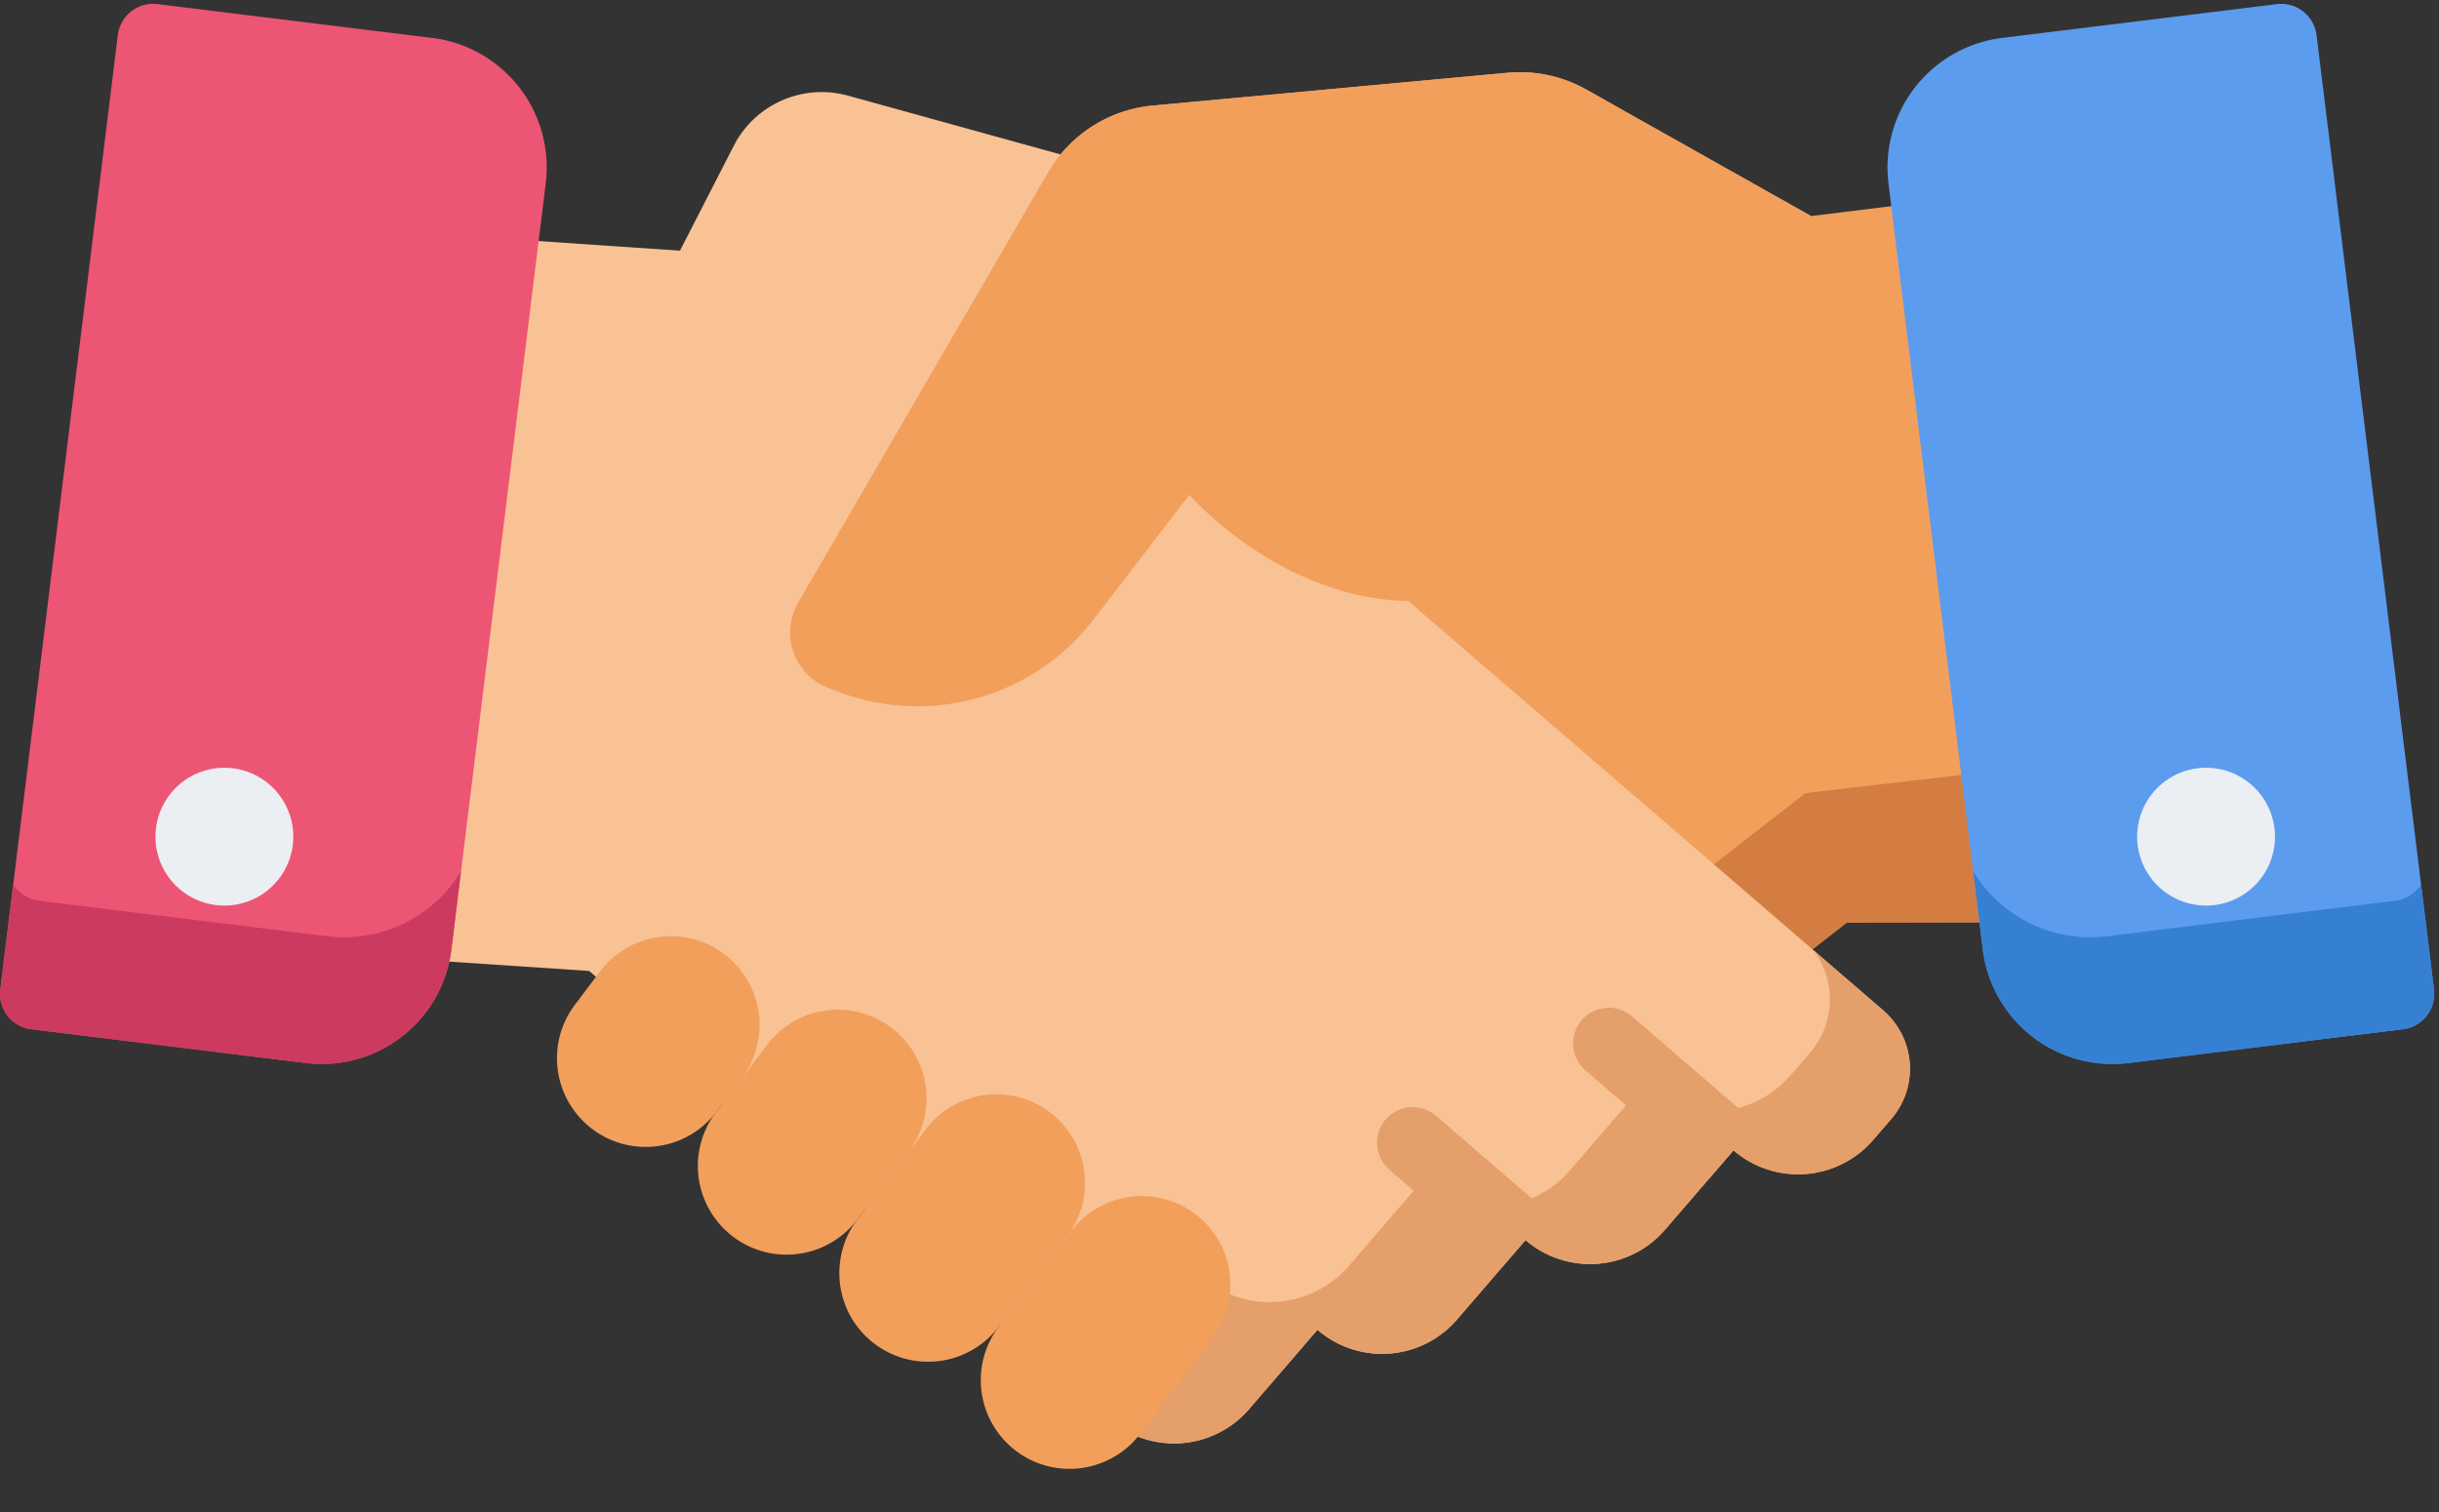
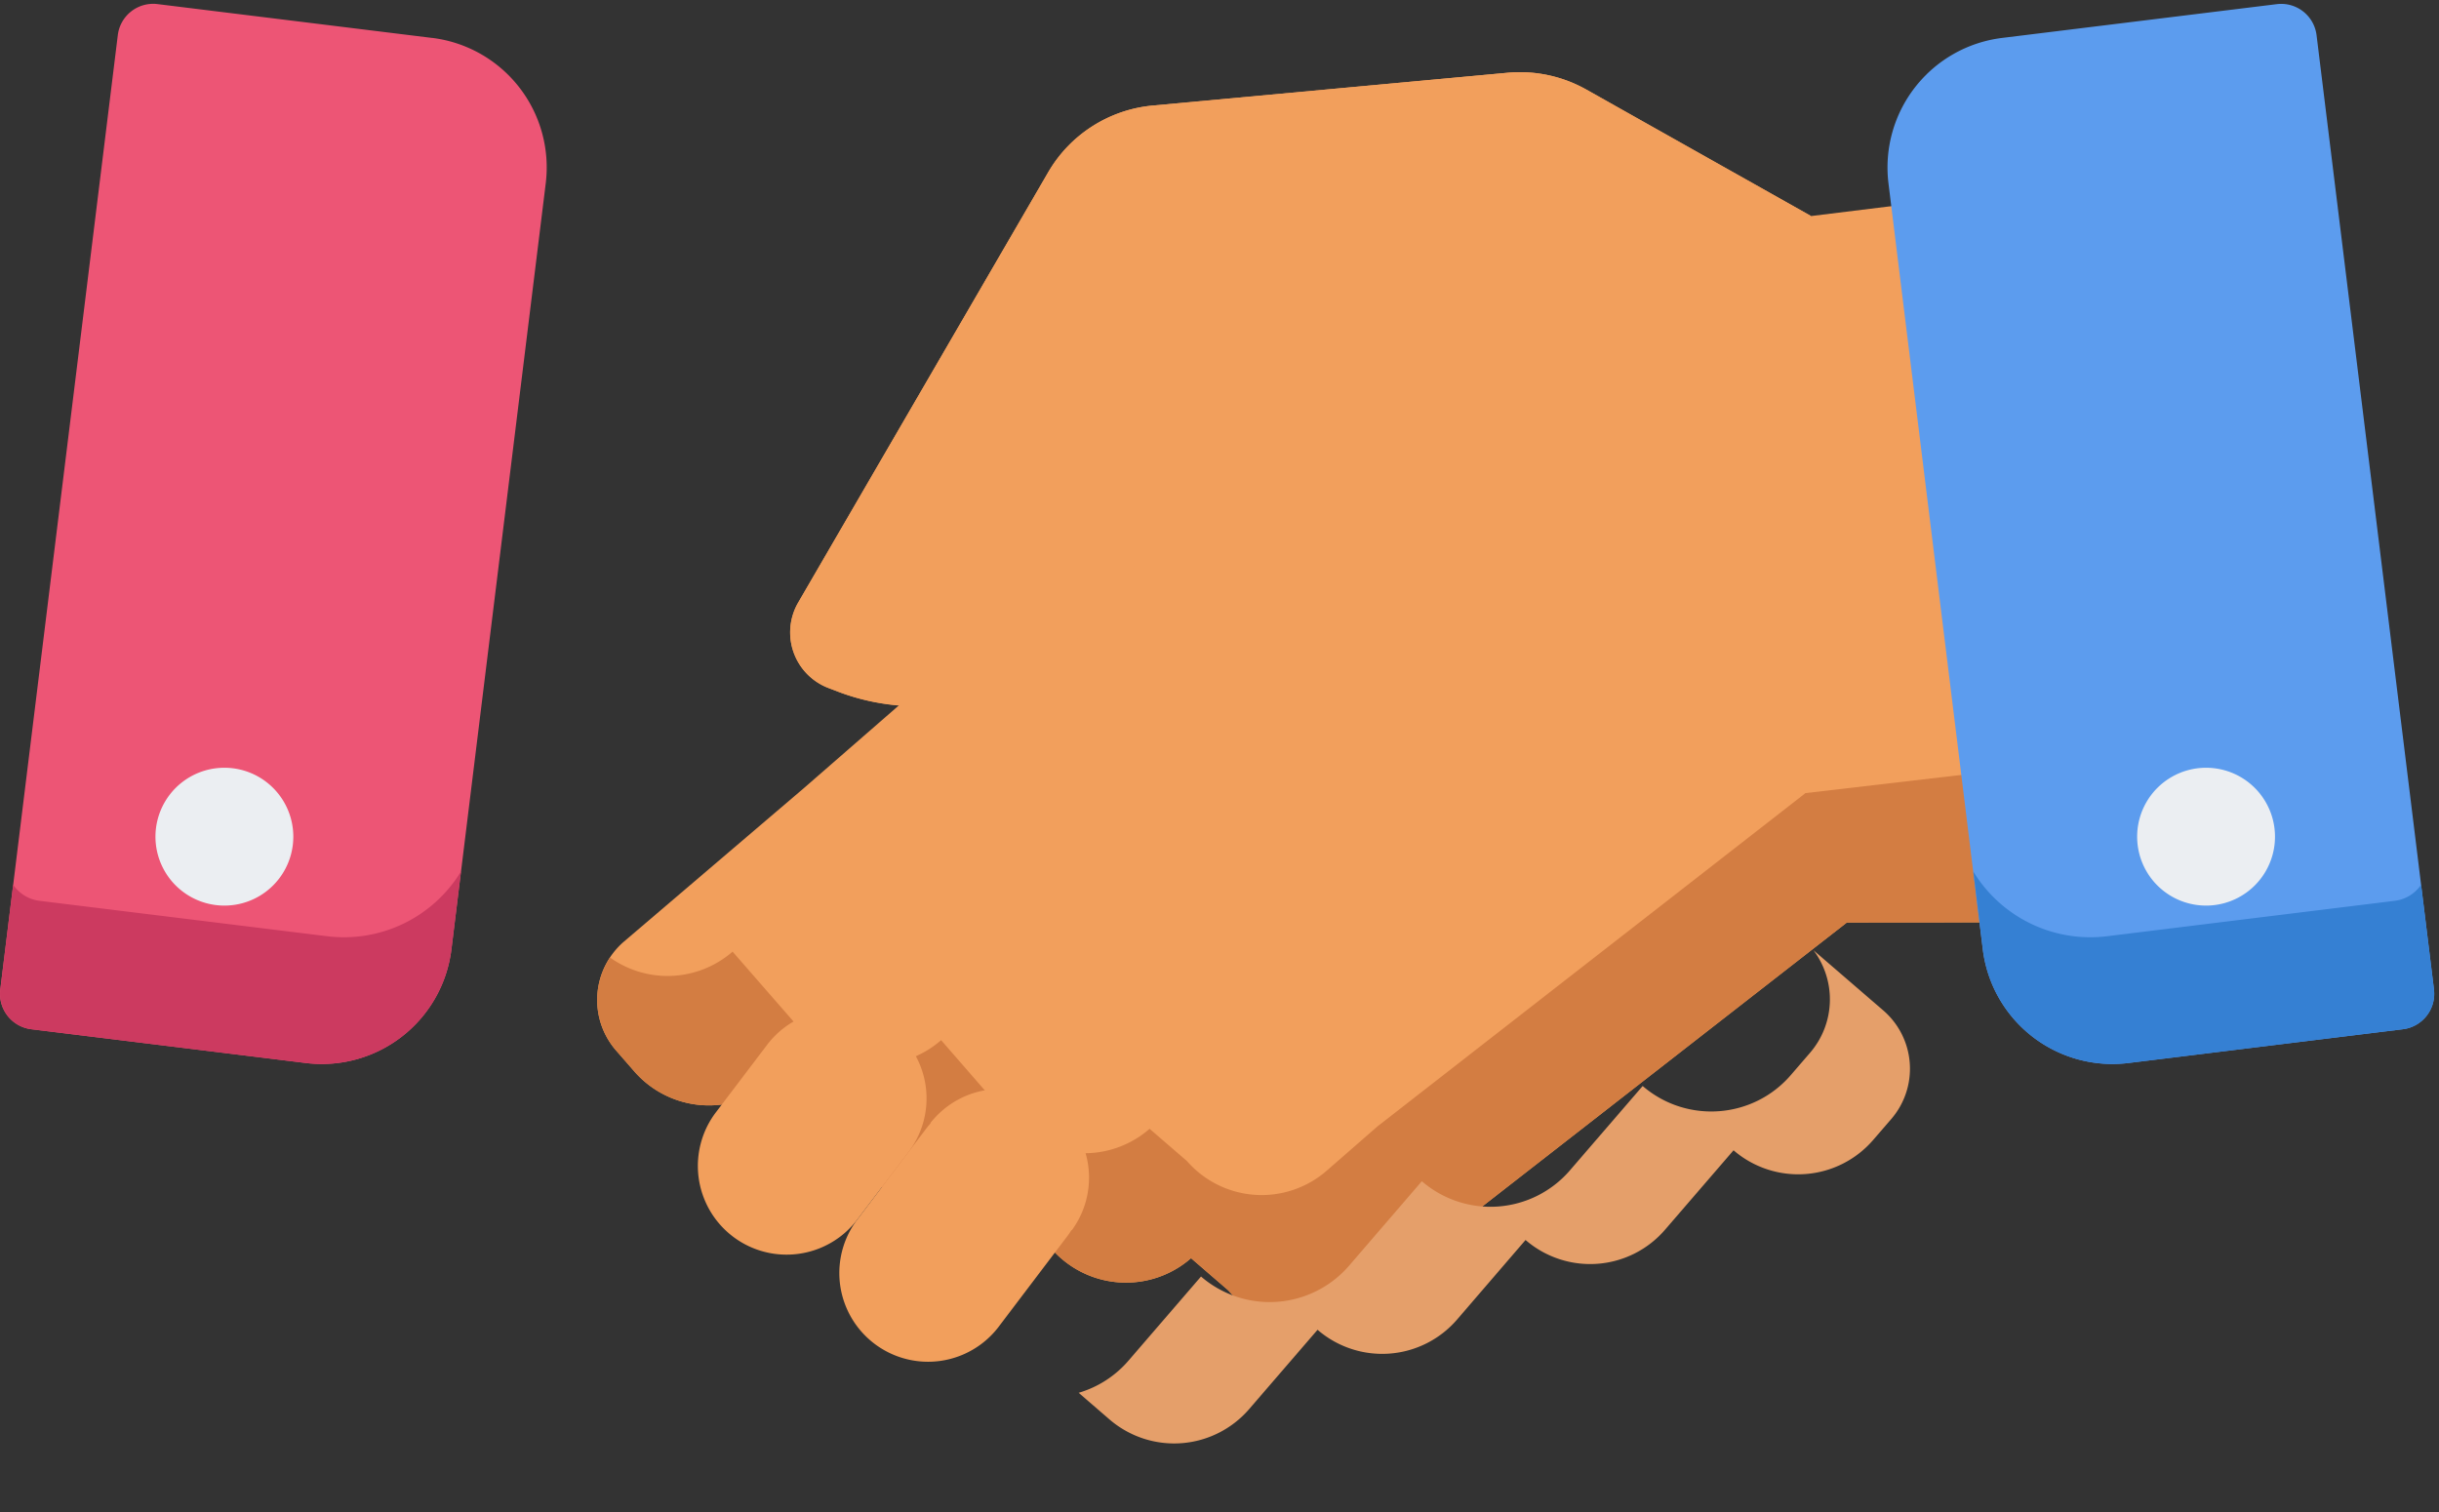
<svg xmlns="http://www.w3.org/2000/svg" width="50" height="31" fill="none">
  <rect width="100%" height="100%" fill="#333333" stroke="none" />
  <path d="M40.766 14.435L39.5 4.137l-2.376.293.001-.002-4.605-2.592a2.775 2.775 0 0 0-1.617-.344l-7.271.672a2.775 2.775 0 0 0-2.144 1.369l-5.125 8.822a1.22 1.22 0 0 0 .624 1.752l.21.08c.402.152.817.24 1.231.275l-.649.565-1.3 1.132-3.695 3.152a1.579 1.579 0 0 0-.153 2.228l.375.43a2.03 2.03 0 0 0 2.862.195l1.413 1.62a2.026 2.026 0 0 0 2.862.195l1.41 1.62a2.026 2.026 0 0 0 2.864.197l.767.663a2.03 2.03 0 0 0 2.864.196l1.042-.91 8.761-6.823.01-.009 3.457-.003-.55-4.475z" fill="#F29F5C" />
  <path d="M37.01 16.26l-.009.01-8.761 6.823-1.043.91a2.03 2.03 0 0 1-2.863-.197l-.767-.663a2.026 2.026 0 0 1-2.864-.197l-1.41-1.62a2.025 2.025 0 0 1-2.862-.195l-1.413-1.62a2.029 2.029 0 0 1-2.513.12 1.578 1.578 0 0 0 .125 1.908l.375.43a2.03 2.03 0 0 0 2.862.195l1.413 1.62a2.026 2.026 0 0 0 2.862.195l1.41 1.62a2.027 2.027 0 0 0 2.864.197l.767.663a2.03 2.03 0 0 0 2.864.196l1.042-.909 8.762-6.824.01-.008 3.456-.004-.383-3.107-3.923.458z" fill="#D37D42" />
-   <path d="M38.606 20.715l-4.694-4.048-1.306-1.125-.934-.804-4.016-3.462.464-3.949a2.725 2.725 0 0 0-1.98-2.944l-8.755-2.422a2.026 2.026 0 0 0-2.343 1.029L13.94 5.139l-4.726-.321-1.21 10.305-.527 4.478 4.6.306.01.008 9.61 8.284 1.047.904a2.03 2.03 0 0 0 2.863-.213l1.401-1.626a2.026 2.026 0 0 0 2.863-.213l1.402-1.628a2.025 2.025 0 0 0 2.86-.211l1.404-1.628a2.03 2.03 0 0 0 2.861-.21l.373-.432a1.579 1.579 0 0 0-.166-2.227z" fill="#F9C295" />
  <path d="M38.606 20.715l-1.43-1.233a1.676 1.676 0 0 1-.069 2.102l-.395.458c-.777.9-2.136 1-3.037.224l-1.49 1.728a2.15 2.15 0 0 1-3.037.224l-1.488 1.728a2.151 2.151 0 0 1-3.039.226l-1.488 1.726a2.14 2.14 0 0 1-1.02.658l.633.547a2.03 2.03 0 0 0 2.862-.213l1.402-1.626a2.026 2.026 0 0 0 2.863-.213l1.401-1.628a2.025 2.025 0 0 0 2.86-.211l1.404-1.628a2.03 2.03 0 0 0 2.861-.21l.373-.432a1.579 1.579 0 0 0-.166-2.227z" fill="#E59F6A" />
-   <path d="M36.014 23.043l-2.573-2.218a.731.731 0 0 0-.954 1.107l2.567 2.214.484-.562c.194.167.41.288.636.37a.731.731 0 0 0-.16-.912zM31.9 25.792a.73.73 0 0 0-.151-.924l-2.311-1.992a.731.731 0 0 0-.955 1.107l2.31 1.992.004.003.477-.555c.19.165.403.287.627.37z" fill="#E59F6A" />
-   <path d="M12.318 19.896l-.556.736a1.819 1.819 0 0 0 2.9 2.195l.556-.735a1.819 1.819 0 0 0-2.9-2.196z" fill="#F29F5C" />
  <path d="M15.71 21.443l-1.05 1.384a1.819 1.819 0 0 0 2.9 2.196l1.05-1.384a1.819 1.819 0 1 0-2.9-2.196z" fill="#F29F5C" />
  <path d="M18.99 23.136l-1.43 1.887a1.819 1.819 0 0 0 2.9 2.196l1.43-1.887a1.819 1.819 0 0 0-2.9-2.196z" fill="#F29F5C" />
-   <path d="M21.972 25.223l-1.512 1.996a1.819 1.819 0 0 0 2.9 2.196l1.512-1.996a1.819 1.819 0 0 0-2.9-2.196zM37.124 4.428l-4.605-2.592a2.775 2.775 0 0 0-1.616-.344l-7.272.672a2.775 2.775 0 0 0-2.144 1.369l-5.125 8.822a1.22 1.22 0 0 0 .624 1.752l.21.08c1.878.71 4 .105 5.223-1.487l1.964-2.555s4.72 5.465 9.917-.918" fill="#F29F5C" />
+   <path d="M21.972 25.223l-1.512 1.996l1.512-1.996a1.819 1.819 0 0 0-2.9-2.196zM37.124 4.428l-4.605-2.592a2.775 2.775 0 0 0-1.616-.344l-7.272.672a2.775 2.775 0 0 0-2.144 1.369l-5.125 8.822a1.22 1.22 0 0 0 .624 1.752l.21.08c1.878.71 4 .105 5.223-1.487l1.964-2.555s4.72 5.465 9.917-.918" fill="#F29F5C" />
  <path d="M49.897 20.287L47.49.721a.731.731 0 0 0-.815-.636L41.04.778a2.676 2.676 0 0 0-2.326 2.98l1.934 15.711a2.677 2.677 0 0 0 2.98 2.326l5.632-.693c.4-.05.685-.414.636-.815z" fill="#5C9CEE" />
  <path d="M49.897 20.287l-.264-2.148a.764.764 0 0 1-.54.33l-5.903.727a2.809 2.809 0 0 1-2.737-1.328l.196 1.6a2.677 2.677 0 0 0 2.98 2.327l5.632-.693c.4-.05.686-.414.636-.815z" fill="#3580D3" />
  <path d="M8.861.778L3.23.084a.73.73 0 0 0-.815.637L.006 20.287a.73.73 0 0 0 .636.815l5.632.693a2.677 2.677 0 0 0 2.98-2.326l1.934-15.712A2.676 2.676 0 0 0 8.86.777z" fill="#ED5575" />
  <path d="M.006 20.287l.264-2.148c.12.176.311.302.54.33l5.903.727a2.809 2.809 0 0 0 2.737-1.328l-.196 1.6a2.677 2.677 0 0 1-2.98 2.327l-5.632-.693a.731.731 0 0 1-.636-.815z" fill="#CC3A60" />
  <path d="M45.225 18.567a1.413 1.413 0 1 0 0-2.826 1.413 1.413 0 0 0 0 2.826zm-40.625 0a1.413 1.413 0 1 0 0-2.826 1.413 1.413 0 0 0 0 2.826z" fill="#EBEEF2" />
</svg>